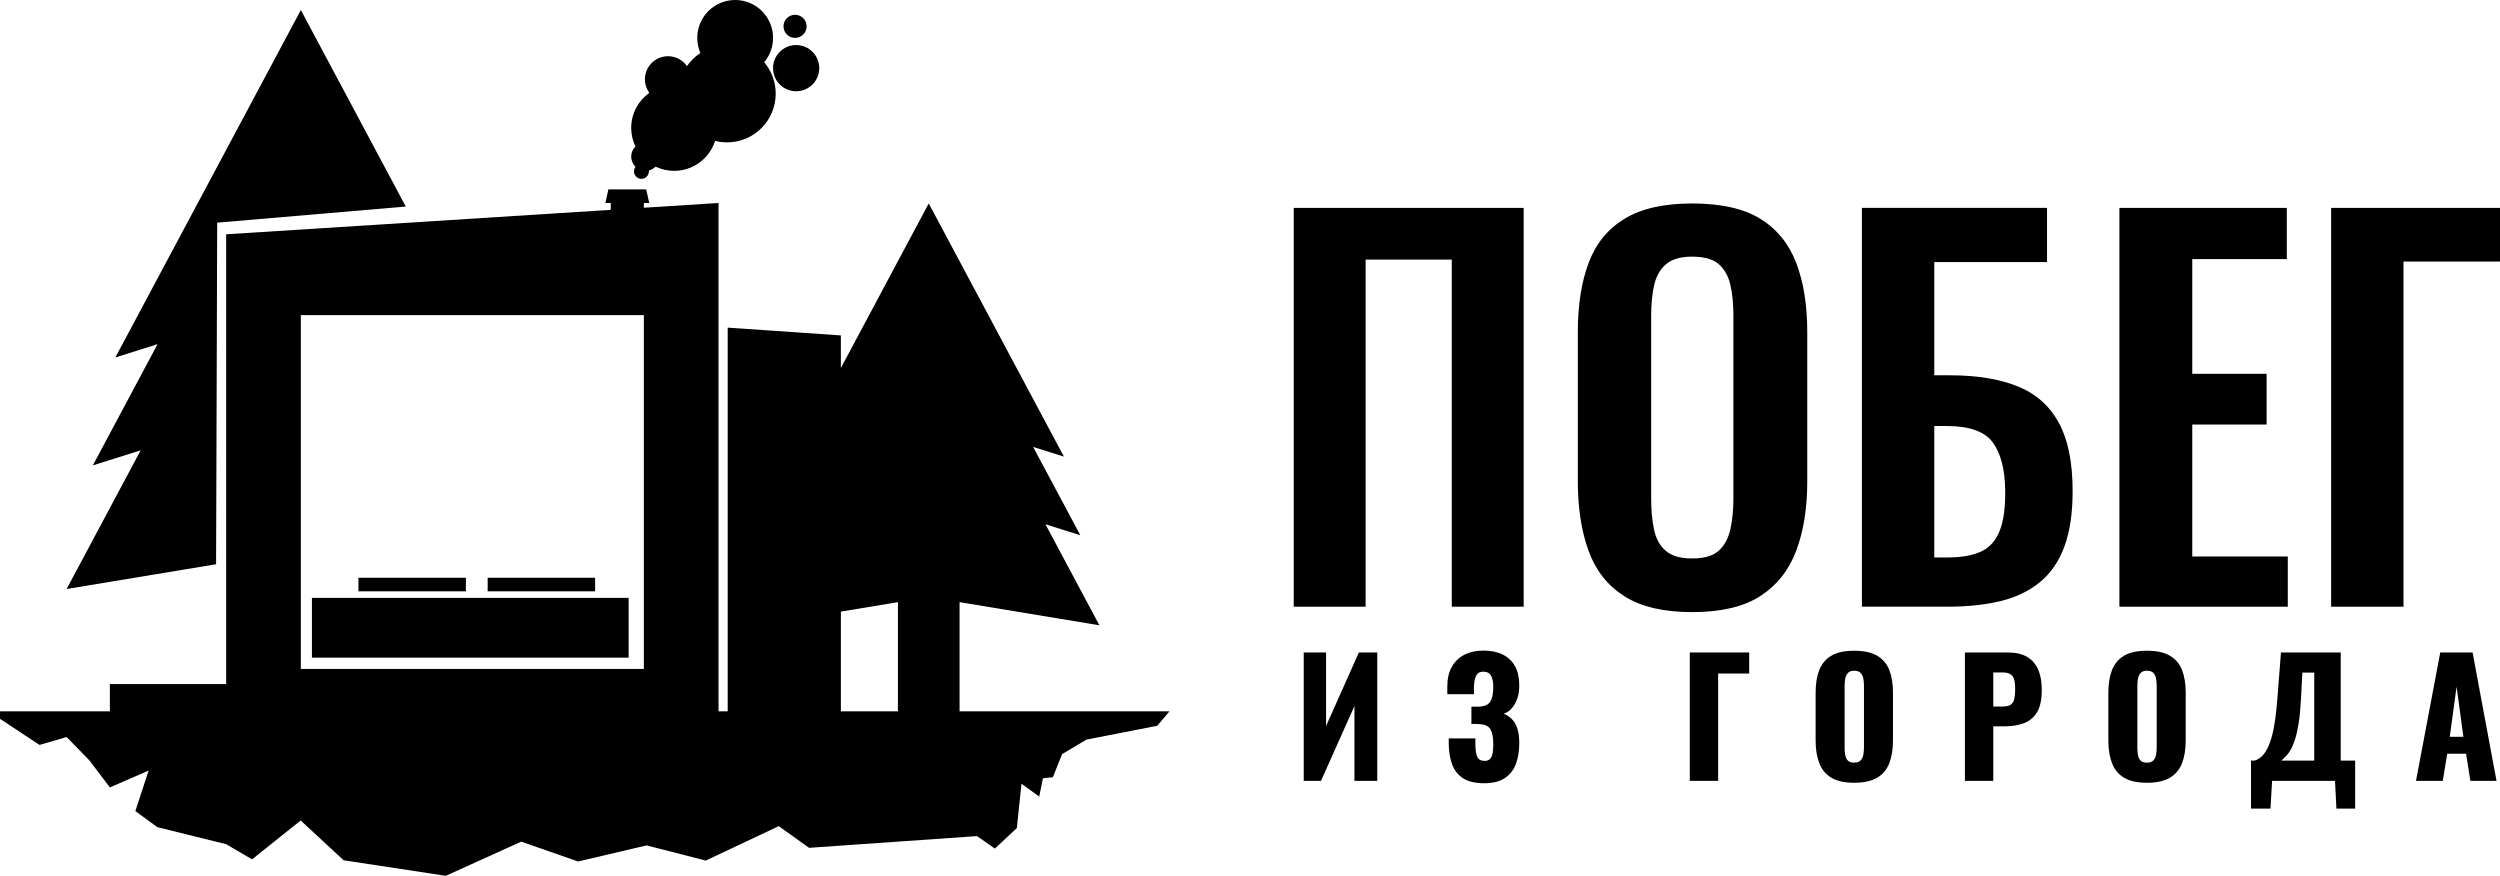
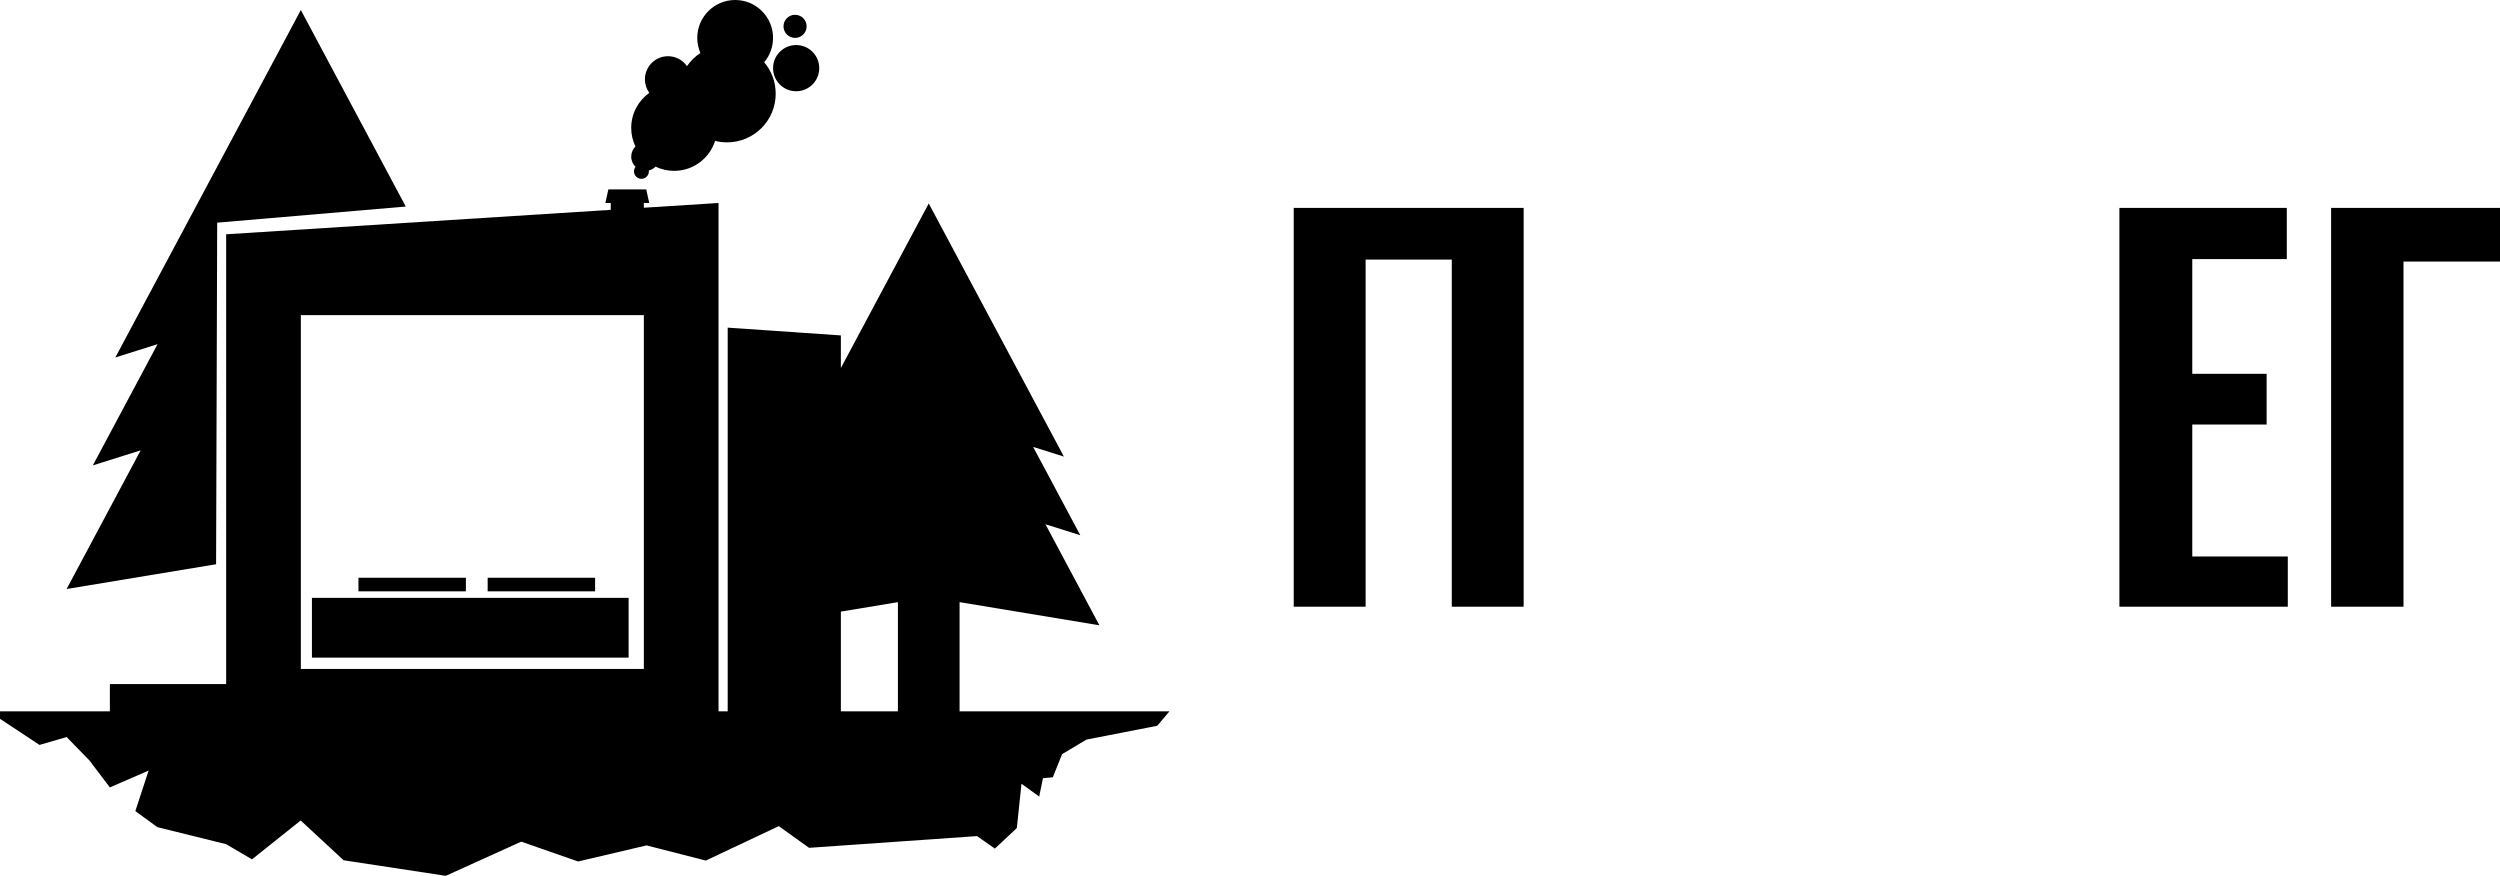
<svg xmlns="http://www.w3.org/2000/svg" xml:space="preserve" width="206.227mm" height="72.248mm" style="shape-rendering:geometricPrecision; text-rendering:geometricPrecision; image-rendering:optimizeQuality; fill-rule:evenodd; clip-rule:evenodd" viewBox="0 0 6097.93 2136.31">
  <defs>
    <style type="text/css">  .fil0 {fill:black} .fil1 {fill:black;fill-rule:nonzero}  </style>
  </defs>
  <g id="Слой_x0020_1">
    <g id="_2082485924256">
      <g>
        <path class="fil0" d="M-0 1735.05l267.98 0 0 -66.45 283.65 0 0 -1097.14 938.08 -59.63 0 -16.72 -13.13 0 7.33 -33.17 5.8 0 80.74 0 5.8 0 7.33 33.17 -13.13 0 0 11.58 182.17 -11.58 0 1173.48 0 66.45 22.34 0 0 -935.87 276.05 18.97 0 79.56 214.34 -401.43 329.7 617.46 -75.03 -23.62 115.03 215.43 -85.02 -26.77 131.6 246.46 -341.07 -56.49 0 266.3 512 0 -29.75 35.21 -172.71 33.76 -59.45 35.43 -22.65 56.49 -24.07 2.3 -9.14 44.76 -43.24 -31.32 -11.32 108 -53.56 50.24 -43.6 -30.52 -409.64 28.61 -73.94 -52.88 -178.04 83.98 -144.39 -37.02 -167.04 39.24 -138.68 -48.38 -184.08 83.36 -249.15 -37.94 -104.75 -97.05 -118.7 94.82 -63.04 -37.01 -167.75 -41.5 -53.79 -39.2 32.39 -98.89 -94.5 41.14 -49.9 -65.89 -55.6 -57.01 -66.15 19.25 -96.34 -63.67 0 -18.32zm733.8 -103.42l836.65 0 0 -862.96 -836.65 0 0 862.96zm1317.22 103.42l139.14 0 0 -266.3 -139.14 23.05 0 243.25z" />
        <polygon class="fil0" points="733.8,24.48 989.74,503.8 529.74,543.12 527.07,1376.3 162.49,1436.69 343.1,1098.44 226.41,1135.17 384.29,839.5 281.31,871.92 " />
        <polygon class="fil0" points="760.83,1458.28 1533.3,1458.28 1533.3,1604.09 760.83,1604.09 " />
        <polygon class="fil0" points="874.31,1442.36 1136.35,1442.36 1136.35,1409.22 874.31,1409.22 " />
        <path class="fil0" d="M1644.38 416.73c46.82,0 86.45,-30.71 99.88,-73.09 9.32,2.35 19.08,3.61 29.13,3.61 65.55,0 118.68,-53.14 118.68,-118.69 0,-29.24 -10.58,-56.01 -28.11,-76.69 13.51,-16.07 21.65,-36.8 21.65,-59.44 0,-51.05 -41.38,-92.43 -92.43,-92.43 -51.05,0 -92.43,41.38 -92.43,92.43 0,13.09 2.73,25.54 7.63,36.83 -12.87,8.45 -24.01,19.33 -32.74,32 -10.18,-14.59 -27.09,-24.14 -46.24,-24.14 -31.12,0 -56.34,25.23 -56.34,56.35 0,12.35 3.98,23.78 10.72,33.06 -26.72,18.98 -44.15,50.18 -44.15,85.45 0,16.24 3.7,31.62 10.29,45.34 -6.35,6.3 -10.29,15.03 -10.29,24.68 0,9.78 4.05,18.62 10.56,24.94 -2.38,3.07 -3.79,6.92 -3.79,11.1 0,10.03 8.13,18.16 18.16,18.16 10.02,0 18.15,-8.13 18.15,-18.16 0,-0.77 -0.05,-1.53 -0.14,-2.27 6.36,-1.54 12.03,-4.82 16.49,-9.32 13.72,6.6 29.1,10.29 45.34,10.29zm294.91 -324.3c15.56,0 28.17,-12.61 28.17,-28.17 0,-15.56 -12.61,-28.17 -28.17,-28.17 -15.56,0 -28.17,12.61 -28.17,28.17 0,15.56 12.61,28.17 28.17,28.17zm2.66 130.14c31.12,0 56.35,-25.23 56.35,-56.34 0,-31.12 -25.23,-56.35 -56.35,-56.35 -31.12,0 -56.34,25.23 -56.34,56.35 0,31.12 25.23,56.34 56.34,56.34z" />
        <polygon class="fil0" points="1189.49,1442.36 1451.53,1442.36 1451.53,1409.22 1189.49,1409.22 " />
      </g>
      <g>
-         <path class="fil1" d="M3179.99 1904.68l0 -313.16 54.51 0 0 179.39 80.03 -179.39 44.85 0 0 313.16 -55.67 0 0 -182.49 -81.58 182.49 -42.14 0zm439.95 5.8c-21.91,0 -39.11,-4.12 -51.61,-12.37 -12.5,-8.25 -21.39,-19.78 -26.68,-34.6 -5.28,-14.82 -7.93,-31.9 -7.93,-51.23l0 -11.21 64.95 0c0,0.52 0,2.06 0,4.64 0,2.58 0,5.02 0,7.34 0,15.46 1.55,26.48 4.64,33.06 3.09,6.57 9.02,9.86 17.79,9.86 5.93,0 10.37,-1.55 13.34,-4.64 2.96,-3.09 5.02,-7.67 6.19,-13.73 1.16,-6.06 1.74,-13.72 1.74,-23 0,-15.72 -2.32,-27.64 -6.96,-35.76 -4.64,-8.12 -14.3,-12.31 -29,-12.57 -0.26,-0.26 -1.35,-0.39 -3.29,-0.39 -1.93,0 -4.19,0 -6.77,0 -2.58,0 -5.03,0 -7.34,0l0 -42.14c1.8,0 3.61,0 5.41,0 1.8,0 3.61,0 5.41,0 1.81,0 3.48,0 5.03,0 15.21,-0.26 25.26,-4.38 30.16,-12.37 4.9,-7.99 7.34,-19.85 7.34,-35.57 0,-12.11 -1.87,-21.39 -5.61,-27.84 -3.74,-6.44 -9.99,-9.66 -18.75,-9.66 -8.5,0 -14.37,3.42 -17.59,10.24 -3.22,6.83 -4.96,15.92 -5.22,27.26 0,0.51 0,2.64 0,6.38 0,3.74 0,7.41 0,11.02l-64.95 0 0 -18.94c0,-18.81 3.67,-34.73 11.02,-47.75 7.34,-13.02 17.59,-22.87 30.74,-29.58 13.14,-6.7 28.61,-10.05 46.39,-10.05 18.3,0 33.96,3.22 46.97,9.67 13.02,6.44 23,15.91 29.96,28.42 6.96,12.5 10.44,28.03 10.44,46.59 0,18.3 -3.74,33.7 -11.21,46.2 -7.48,12.5 -16.49,20.17 -27.06,23 7.22,2.84 13.73,7.03 19.52,12.57 5.8,5.54 10.38,13.08 13.72,22.62 3.35,9.54 5.03,21.78 5.03,36.73 0,19.07 -2.77,36.02 -8.31,50.84 -5.54,14.82 -14.62,26.35 -27.26,34.6 -12.63,8.25 -29.38,12.37 -50.26,12.37zm501.71 -5.8l0 -313.16 144.98 0 0 51.42 -75.78 0 0 261.74 -69.21 0zm400.9 4.64c-23.45,0 -42.01,-4.12 -55.67,-12.37 -13.66,-8.25 -23.45,-20.11 -29.38,-35.57 -5.93,-15.46 -8.89,-33.9 -8.89,-55.29l0 -116.37c0,-21.65 2.96,-40.08 8.89,-55.29 5.93,-15.2 15.72,-26.87 29.38,-34.99 13.66,-8.12 32.22,-12.18 55.67,-12.18 23.71,0 42.46,4.06 56.25,12.18 13.79,8.12 23.65,19.78 29.58,34.99 5.93,15.21 8.89,33.63 8.89,55.29l0 116.37c0,21.39 -2.97,39.82 -8.89,55.29 -5.93,15.46 -15.79,27.32 -29.58,35.57 -13.79,8.25 -32.54,12.37 -56.25,12.37zm0 -49.1c7.22,0 12.5,-1.8 15.85,-5.41 3.35,-3.61 5.54,-8.25 6.57,-13.92 1.03,-5.67 1.54,-11.47 1.54,-17.4l0 -150.78c0,-6.19 -0.51,-12.05 -1.54,-17.59 -1.03,-5.54 -3.22,-10.12 -6.57,-13.72 -3.35,-3.61 -8.63,-5.41 -15.85,-5.41 -6.7,0 -11.73,1.81 -15.08,5.41 -3.35,3.61 -5.54,8.18 -6.57,13.72 -1.03,5.54 -1.55,11.4 -1.55,17.59l0 150.78c0,5.93 0.45,11.73 1.35,17.4 0.9,5.67 2.96,10.31 6.19,13.92 3.22,3.61 8.44,5.41 15.66,5.41zm270.22 44.46l0 -313.16 105.16 0c18.82,0 34.28,3.55 46.39,10.63 12.11,7.09 21.14,17.4 27.06,30.93 5.93,13.53 8.89,29.96 8.89,49.29 0,24.23 -3.99,42.72 -11.98,55.48 -7.99,12.76 -18.81,21.59 -32.48,26.48 -13.66,4.9 -29,7.35 -46.01,7.35l-27.84 0 0 133 -69.21 0zm69.21 -181.32l23.2 0c8.5,0 14.95,-1.55 19.33,-4.64 4.38,-3.09 7.28,-7.73 8.7,-13.92 1.42,-6.19 2.13,-14.05 2.13,-23.58 0,-7.99 -0.58,-15.02 -1.74,-21.07 -1.16,-6.06 -3.93,-10.89 -8.31,-14.5 -4.38,-3.61 -11.21,-5.41 -20.49,-5.41l-22.81 0 0 83.12zm374.61 185.96c-23.45,0 -42.01,-4.12 -55.67,-12.37 -13.66,-8.25 -23.45,-20.11 -29.38,-35.57 -5.93,-15.46 -8.89,-33.9 -8.89,-55.29l0 -116.37c0,-21.65 2.96,-40.08 8.89,-55.29 5.93,-15.2 15.72,-26.87 29.38,-34.99 13.66,-8.12 32.22,-12.18 55.67,-12.18 23.71,0 42.46,4.06 56.25,12.18 13.79,8.12 23.65,19.78 29.58,34.99 5.93,15.21 8.89,33.63 8.89,55.29l0 116.37c0,21.39 -2.97,39.82 -8.89,55.29 -5.93,15.46 -15.79,27.32 -29.58,35.57 -13.79,8.25 -32.54,12.37 -56.25,12.37zm0 -49.1c7.22,0 12.5,-1.8 15.85,-5.41 3.35,-3.61 5.54,-8.25 6.57,-13.92 1.03,-5.67 1.55,-11.47 1.55,-17.4l0 -150.78c0,-6.19 -0.52,-12.05 -1.55,-17.59 -1.03,-5.54 -3.22,-10.12 -6.57,-13.72 -3.35,-3.61 -8.63,-5.41 -15.85,-5.41 -6.7,0 -11.73,1.81 -15.08,5.41 -3.35,3.61 -5.54,8.18 -6.57,13.72 -1.03,5.54 -1.55,11.4 -1.55,17.59l0 150.78c0,5.93 0.45,11.73 1.35,17.4 0.9,5.67 2.97,10.31 6.19,13.92 3.22,3.61 8.44,5.41 15.66,5.41zm253.99 112.12l0 -117.15 8.89 0c5.93,-1.8 11.4,-4.96 16.43,-9.47 5.03,-4.51 9.6,-10.63 13.73,-18.36 4.12,-7.74 7.86,-17.4 11.21,-29 3.35,-11.6 6.19,-25.45 8.51,-41.56 2.32,-16.11 4.25,-34.73 5.8,-55.87l8.51 -109.41 145.75 0 0 263.67 35.18 0 0 117.15 -45.62 0 -3.48 -67.66 -153.49 0 -3.87 67.66 -47.55 0zm74.23 -117.15l80.03 0 0 -214.57 -29 0 -3.48 67.27c-1.29,22.16 -3.16,40.98 -5.61,56.44 -2.45,15.46 -5.28,28.29 -8.5,38.47 -3.22,10.18 -6.64,18.49 -10.25,24.94 -3.61,6.44 -7.41,11.73 -11.4,15.85 -3.99,4.12 -7.92,7.99 -11.79,11.6zm328.22 49.49l59.15 -313.16 78.87 0 58.38 313.16 -63.79 0 -10.44 -66.11 -46.01 0 -10.83 66.11 -65.34 0zm82.35 -107.48l33.25 0 -16.62 -122.17 -16.62 122.17z" />
        <g>
          <g>
            <polygon class="fil1" points="3155.63,1479.85 3155.63,507.09 3716.47,507.09 3716.47,1479.85 3541.13,1479.85 3541.13,633.19 3330.97,633.19 3330.97,1479.85 " />
-             <path class="fil1" d="M4541.51 1479.85l0 -972.76 451.55 0 0 132.1 -275.02 0 0 276.22 38.43 0c65.65,0 120.69,9.01 165.13,27.02 44.44,18.01 77.86,47.64 100.28,88.87 22.42,41.23 33.63,96.68 33.63,166.33 0,54.44 -6.81,99.88 -20.42,136.31 -13.61,36.43 -33.83,65.45 -60.65,87.07 -26.82,21.62 -59.05,36.83 -96.68,45.64 -37.63,8.81 -80.46,13.21 -128.5,13.21l-207.76 0zm176.54 -120.09l32.43 0c33.63,0 60.85,-4.8 81.66,-14.41 20.82,-9.61 36.03,-26.62 45.64,-51.04 9.61,-24.42 14.01,-57.85 13.21,-100.28 -0.8,-50.44 -11.01,-88.87 -30.62,-115.29 -19.62,-26.42 -57.04,-39.63 -112.29,-39.63l-30.02 0 0 320.65z" />
            <polygon class="fil1" points="5169.6,1479.85 5169.6,507.09 5577.92,507.09 5577.92,631.99 5347.34,631.99 5347.34,911.81 5528.68,911.81 5528.68,1035.5 5347.34,1035.5 5347.34,1357.35 5580.32,1357.35 5580.32,1479.85 " />
            <polygon class="fil1" points="5686.01,1479.85 5686.01,507.09 6097.93,507.09 6097.93,637.99 5862.54,637.99 5862.54,1479.85 " />
          </g>
-           <path class="fil1" d="M4127.19 1493.06c-68.85,0 -123.7,-12.81 -164.53,-38.43 -40.83,-25.62 -70.06,-62.45 -87.67,-110.48 -17.61,-48.04 -26.42,-104.88 -26.42,-170.53l0 -363.89c0,-65.65 8.81,-121.9 26.42,-168.73 17.61,-46.83 46.84,-82.66 87.67,-107.48 40.83,-24.82 95.67,-37.23 164.53,-37.23 70.45,0 125.9,12.41 166.33,37.23 40.43,24.82 69.65,60.65 87.67,107.48 18.02,46.84 27.02,103.08 27.02,168.73l0 365.09c0,64.85 -9.01,121.09 -27.02,168.73 -18.01,47.64 -47.24,84.47 -87.67,110.49 -40.43,26.02 -95.87,39.03 -166.33,39.03zm0 -130.9c29.62,0 51.44,-6.4 65.45,-19.21 14.01,-12.81 23.42,-30.43 28.22,-52.84 4.8,-22.42 7.21,-46.84 7.21,-73.26l0 -447.95c0,-27.22 -2.4,-51.64 -7.21,-73.26 -4.8,-21.61 -14.21,-38.63 -28.22,-51.04 -14.01,-12.41 -35.83,-18.61 -65.45,-18.61 -28.02,0 -49.24,6.2 -63.65,18.61 -14.41,12.41 -24.02,29.42 -28.82,51.04 -4.8,21.62 -7.21,46.04 -7.21,73.26l0 447.95c0,26.42 2.2,50.84 6.61,73.26 4.41,22.42 13.81,40.03 28.22,52.84 14.41,12.81 36.03,19.21 64.85,19.21z" />
        </g>
      </g>
    </g>
  </g>
</svg>